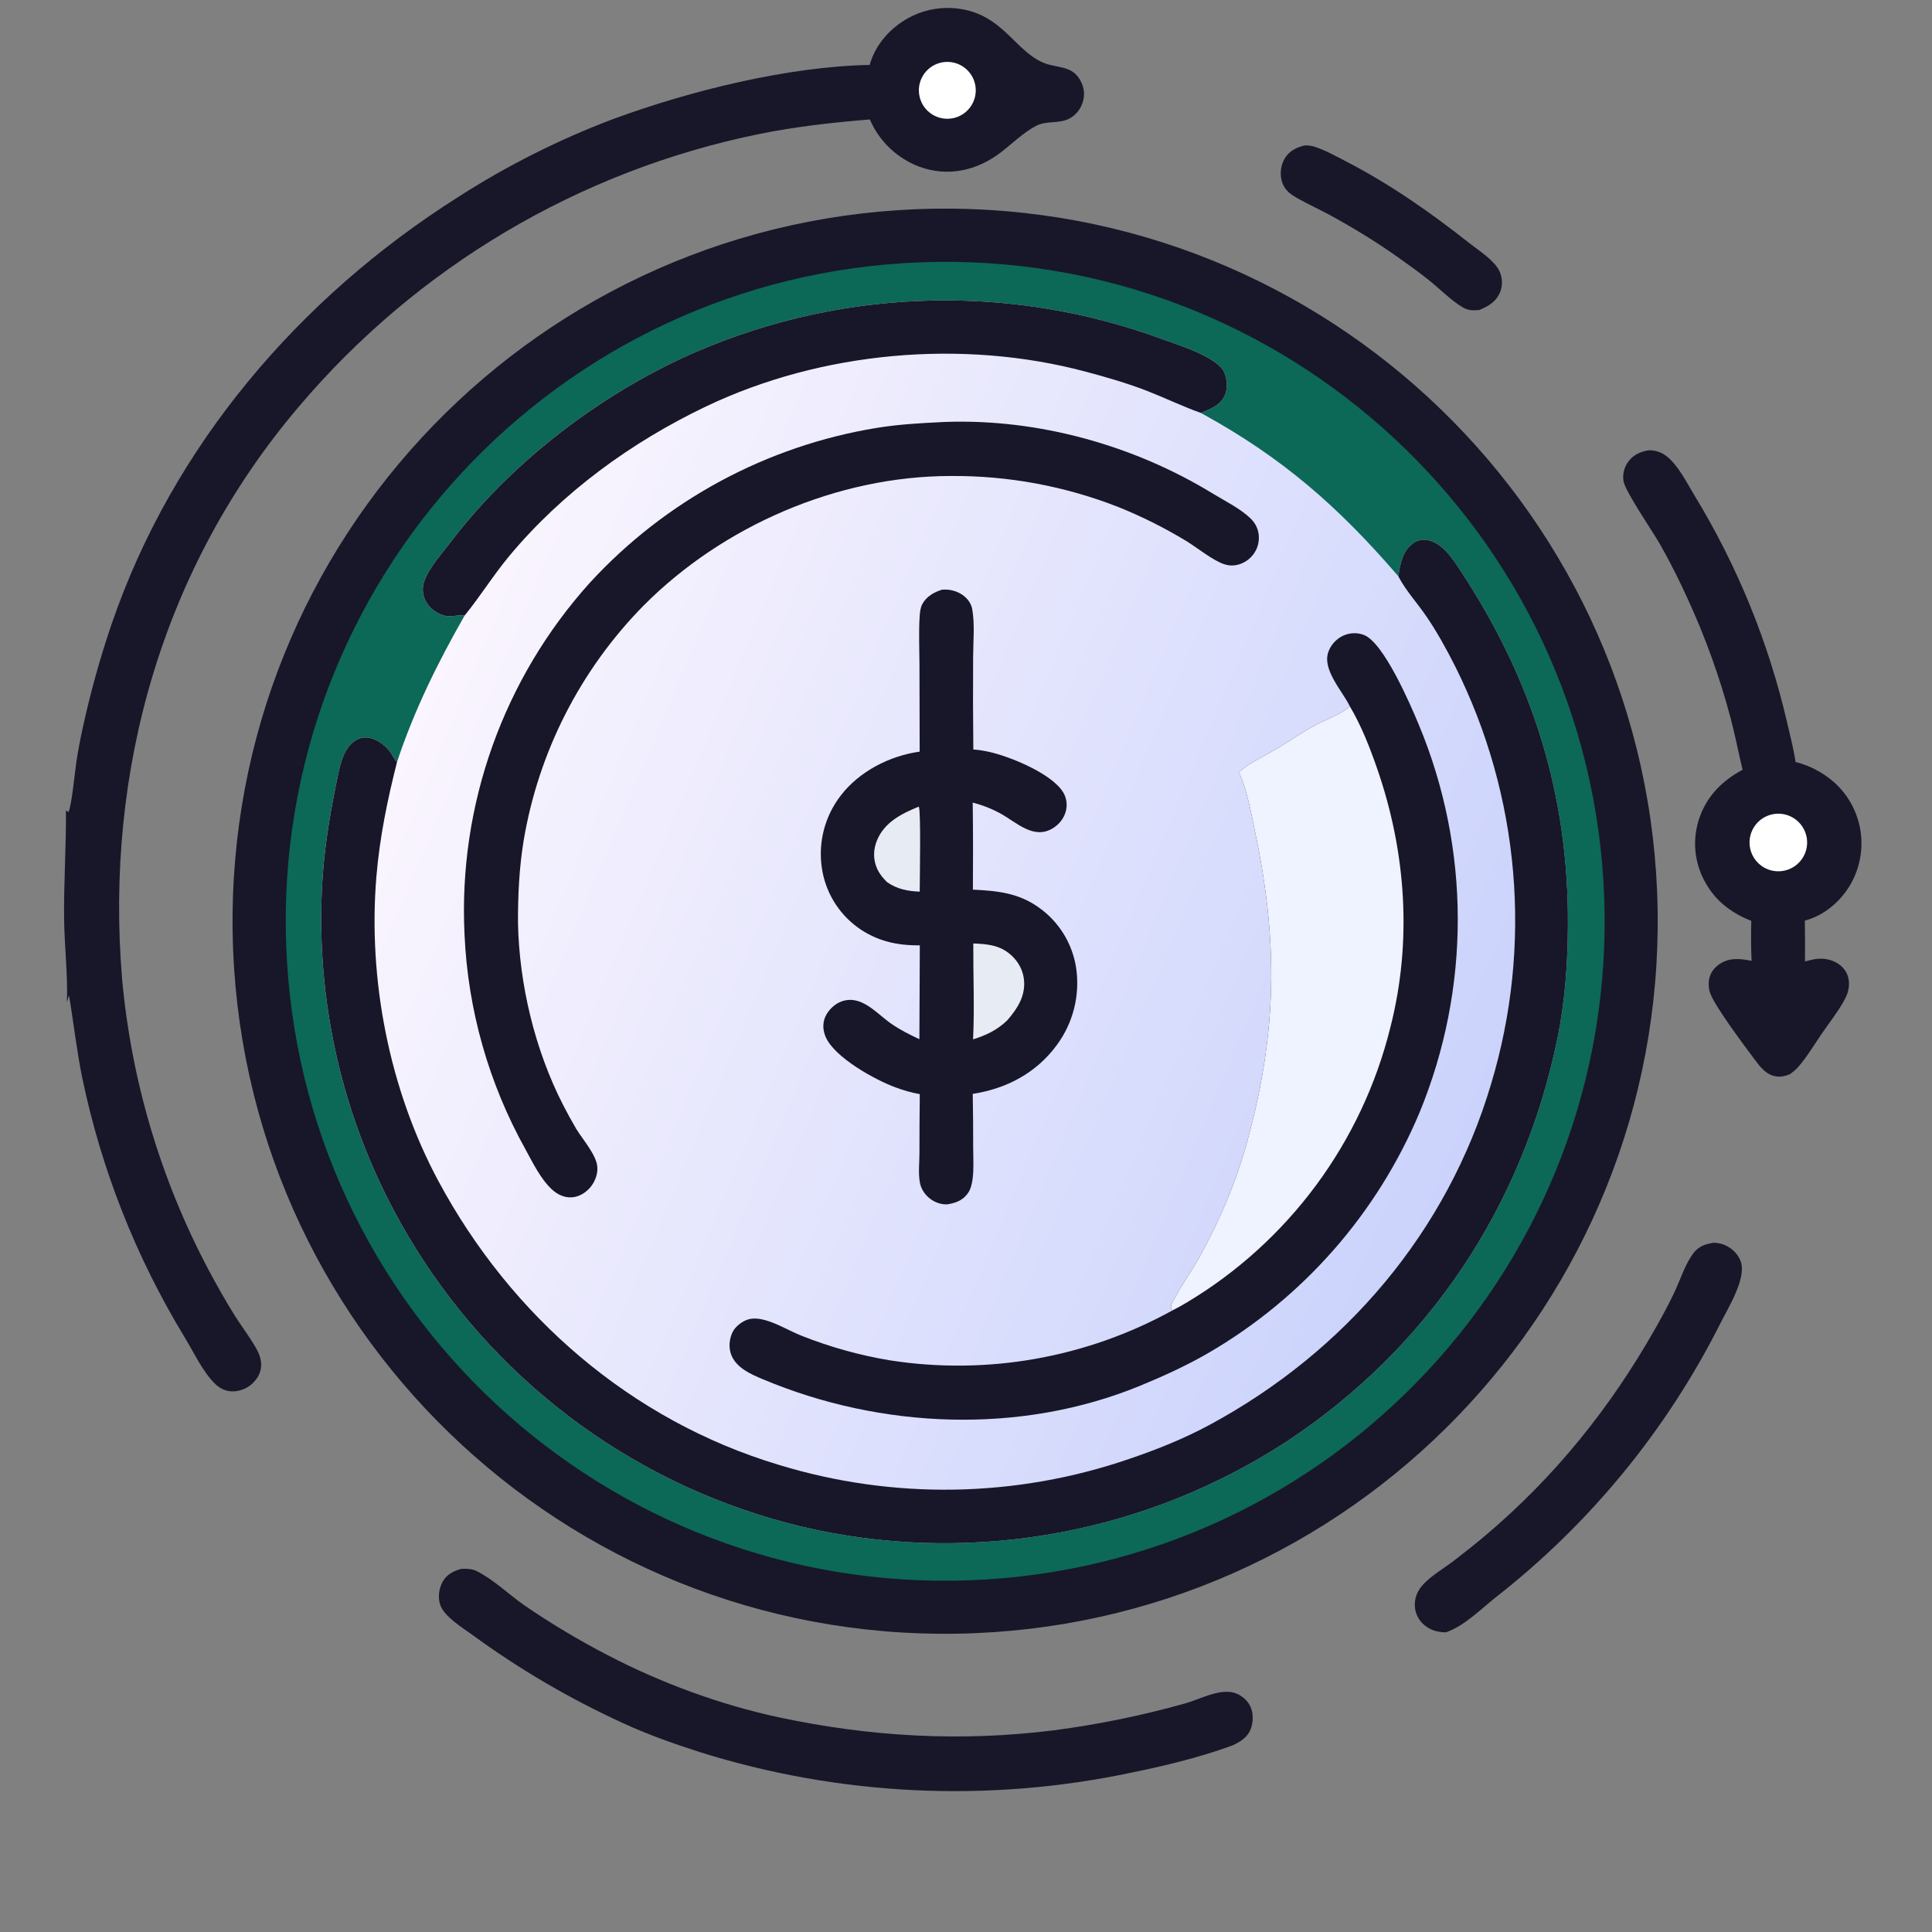
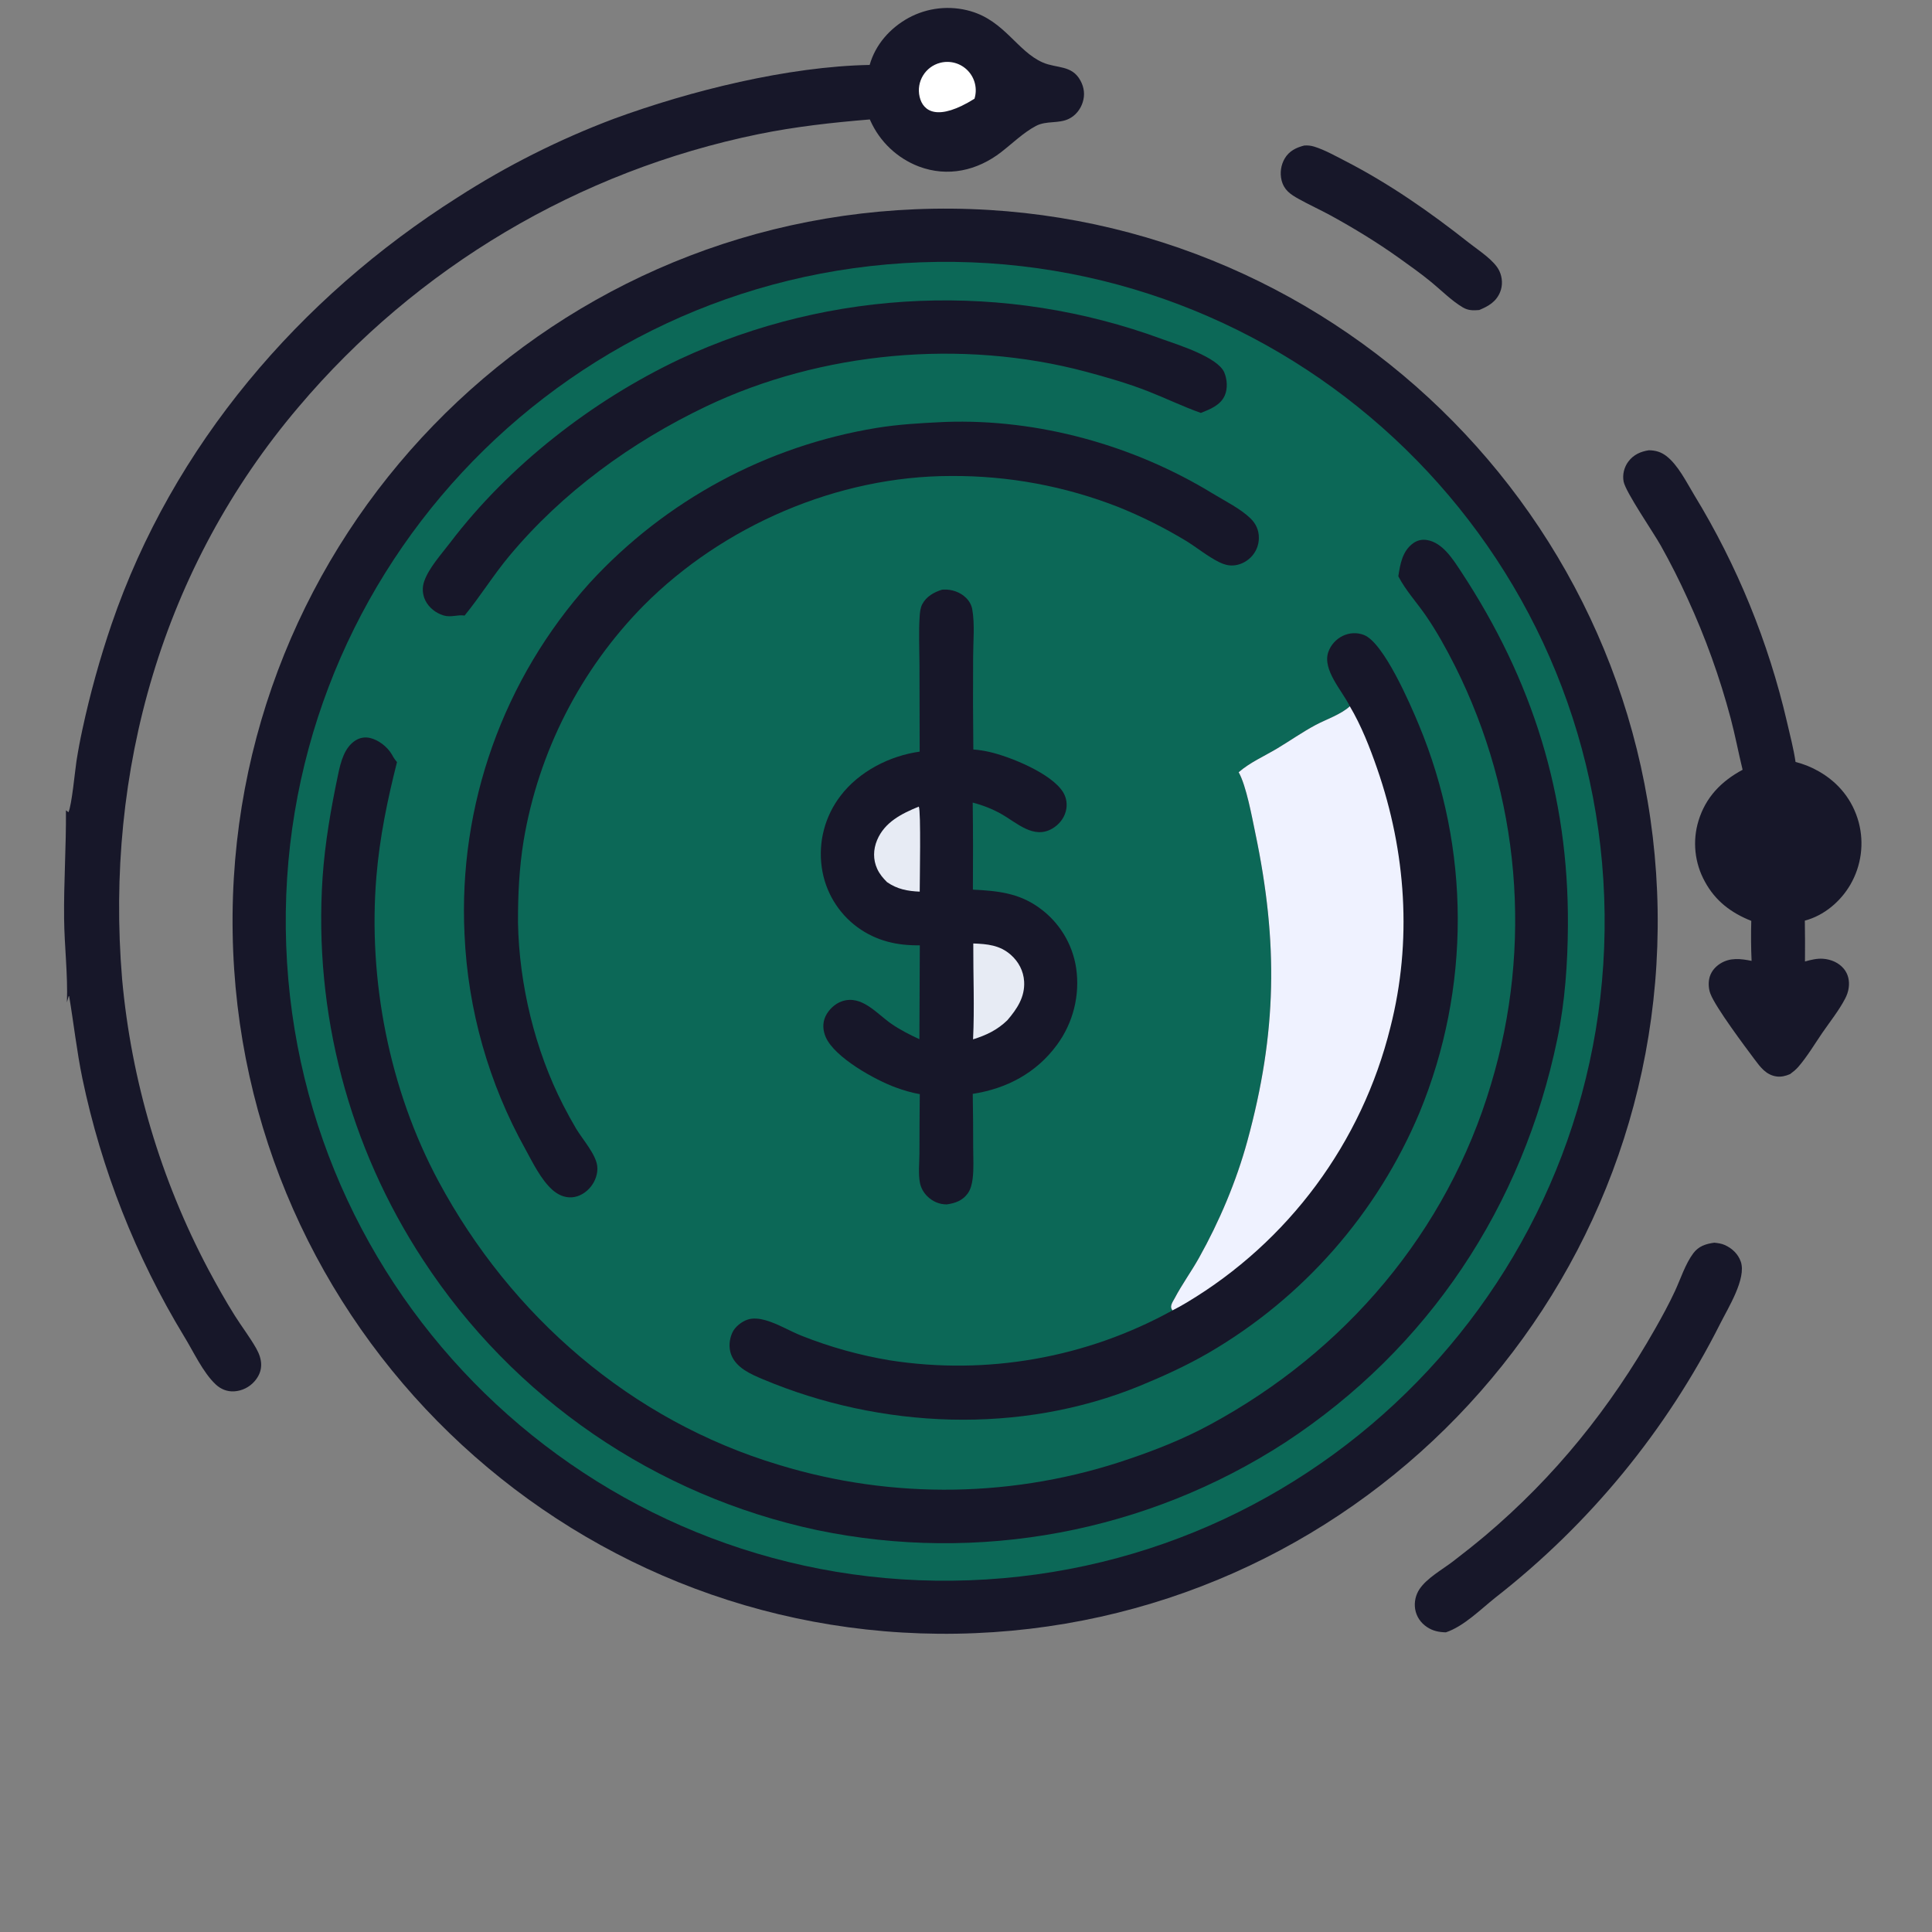
<svg xmlns="http://www.w3.org/2000/svg" width="512" height="512" viewBox="0 0 512 512" fill="none">
  <rect x="0" y="0" width="512" height="512" fill="#808080" stroke="none" />
  <path d="M230.47 17.209C232 11.799 235.87 7.446 240.751 4.755C245.797 2.01 251.722 1.368 257.24 2.969C266.252 5.595 269.62 13.615 276.34 16.557C280.027 18.173 284.065 17.162 286.335 21.368C287.325 23.2 287.557 25.127 286.925 27.122C286.335 28.981 285.047 30.607 283.285 31.479C280.54 32.841 277.31 31.914 274.552 33.368C271.22 35.127 268.292 38.015 265.307 40.324C258.962 45.234 251.16 46.998 243.511 44.127C237.76 41.929 233.122 37.529 230.624 31.901C230.588 31.819 230.553 31.736 230.518 31.654C220.572 32.475 210.764 33.558 200.97 35.56C153.38 45.312 110.452 70.787 79.093 107.888C43.059 150.326 27.771 204.288 32.356 259.426C34.798 286.393 42.588 312.603 55.271 336.528C57.464 340.613 59.768 344.758 62.241 348.681C64.066 351.576 66.202 354.348 67.889 357.318C69.57 360.276 69.856 363.246 67.526 365.978C66.14 367.613 64.142 368.608 62.001 368.728C60.159 368.813 58.526 368.148 57.185 366.903C53.786 363.743 51.213 358.076 48.758 354.103C35.968 333.013 26.86 309.901 21.823 285.756C20.33 278.503 19.541 271.233 18.322 263.956L18.186 264.028L17.737 265.616C18.002 258.228 17.07 250.848 16.988 243.461C16.882 233.873 17.554 224.329 17.474 214.741L18.143 215.247C19.031 213.33 19.854 204.432 20.26 201.737C20.706 198.899 21.235 196.076 21.846 193.269C23.878 183.842 26.457 174.541 29.57 165.413C45.767 118.081 79.339 78.877 121.296 52.288C134.305 43.921 148.161 36.951 162.635 31.494C182.896 24.048 208.836 17.609 230.47 17.209Z" fill="#171729" />
-   <path d="M249.211 16.63C251.852 15.966 254.645 16.779 256.517 18.756C258.392 20.733 259.052 23.566 258.247 26.167C257.442 28.769 255.295 30.733 252.635 31.307C248.613 32.173 244.641 29.656 243.707 25.651C242.773 21.646 245.222 17.631 249.211 16.63Z" fill="white" />
+   <path d="M249.211 16.63C251.852 15.966 254.645 16.779 256.517 18.756C258.392 20.733 259.052 23.566 258.247 26.167C248.613 32.173 244.641 29.656 243.707 25.651C242.773 21.646 245.222 17.631 249.211 16.63Z" fill="white" />
  <path d="M247.535 55.312C351.773 53.691 437.605 136.846 439.288 241.084C440.97 345.322 357.863 431.202 253.628 432.945C149.305 434.69 63.338 351.5 61.655 247.177C59.972 142.853 143.21 56.935 247.535 55.312Z" fill="#171729" />
  <path d="M244.046 69.51C340.507 65.951 421.587 141.272 425.13 237.735C428.675 334.197 353.34 415.264 256.877 418.794C160.435 422.322 79.389 347.009 75.846 250.567C72.303 154.125 147.604 73.067 244.046 69.51Z" fill="#0C6857" />
-   <path d="M123.123 163.134C121.25 162.826 119.531 163.706 117.515 163.089C115.489 162.469 113.672 161.038 112.722 159.13C111.938 157.538 111.832 155.697 112.428 154.025C113.688 150.446 116.982 146.856 119.27 143.844C134.846 123.34 156.963 106.147 180.193 95.158C220.431 76.427 266.482 74.54 308.117 89.917C312.22 91.388 322.655 94.621 324.427 98.662C325.217 100.461 325.385 102.958 324.587 104.783C323.447 107.398 320.702 108.447 318.24 109.431C339.782 121.202 354.69 134.25 370.57 152.71C371.067 149.474 371.64 146.052 374.477 143.984C375.6 143.167 376.865 142.884 378.232 143.124C382.302 143.838 385.015 148.163 387.115 151.349C406.152 180.228 415.737 210.687 415.512 245.344C415.45 255.303 414.745 265.475 412.727 275.243C403.557 319.668 378.575 357.355 340.592 382.265C303.925 406.04 259.36 414.39 216.572 405.503C173.655 396.365 136.099 370.615 112.109 333.875C92.445 303.885 83.098 268.3 85.487 232.516C86.13 223.252 87.707 214.24 89.618 205.165C90.292 201.964 91.256 198.076 94.22 196.219C95.398 195.481 96.727 195.261 98.08 195.574C100.342 196.098 102.633 197.912 103.817 199.89C103.963 200.133 104.095 200.385 104.235 200.632C104.512 201.119 104.849 201.538 105.208 201.966C109.764 188.224 115.964 175.678 123.123 163.134Z" fill="url(#paint0_linear_407_232)" />
  <path d="M370.57 152.71C371.067 149.474 371.64 146.052 374.477 143.984C375.6 143.166 376.865 142.884 378.232 143.124C382.302 143.837 385.015 148.162 387.115 151.349C406.152 180.228 415.737 210.687 415.512 245.343C415.45 255.302 414.745 265.475 412.727 275.242C403.557 319.667 378.575 357.355 340.592 382.265C303.925 406.04 259.36 414.39 216.572 405.502C173.655 396.365 136.099 370.615 112.109 333.875C92.445 303.885 83.098 268.3 85.487 232.516C86.13 223.252 87.707 214.239 89.618 205.165C90.292 201.964 91.256 198.075 94.22 196.218C95.398 195.48 96.727 195.26 98.08 195.574C100.342 196.098 102.633 197.912 103.817 199.889C103.963 200.133 104.095 200.385 104.235 200.631C104.512 201.119 104.849 201.538 105.208 201.965C102.67 211.989 100.618 221.907 99.755 232.23C97.468 259.617 103.177 288.79 116.201 313.032C135.416 348.8 167.26 376.435 206.323 388.18C236.705 397.497 269.257 396.947 299.307 386.61C306.695 384.102 313.79 381.262 320.66 377.547C356.462 358.195 383.462 326.542 395.122 287.377C406.23 250.575 402.827 210.919 385.615 176.547C383.265 171.904 380.672 167.173 377.695 162.901C375.405 159.614 372.567 156.487 370.692 152.948C370.65 152.869 370.61 152.789 370.57 152.71Z" fill="#171729" />
  <path d="M123.123 163.134C121.25 162.826 119.531 163.706 117.515 163.089C115.489 162.469 113.672 161.038 112.722 159.13C111.939 157.538 111.832 155.697 112.428 154.025C113.688 150.446 116.982 146.856 119.27 143.844C134.846 123.34 156.963 106.147 180.194 95.158C220.431 76.427 266.482 74.54 308.117 89.917C312.22 91.388 322.655 94.621 324.427 98.662C325.217 100.461 325.385 102.958 324.587 104.783C323.447 107.398 320.702 108.447 318.24 109.431C313.47 107.739 308.91 105.518 304.2 103.675C298.85 101.582 293.26 99.973 287.715 98.493C255.015 89.768 217.654 93.133 187.095 107.72C167.335 117.153 149.022 130.467 134.958 147.35C130.728 152.427 127.274 158.046 123.123 163.134Z" fill="#171729" />
  <path d="M357.715 187.171C355.695 183.029 350.362 177.499 352.027 172.763C352.702 170.886 354.09 169.352 355.89 168.493C357.652 167.664 359.63 167.568 361.45 168.269C366.675 170.281 373.7 186.501 376.005 192.071C389.702 224.951 389.765 261.928 376.182 294.855C364.952 321.615 345.3 343.985 320.207 358.57C314.45 361.905 308.207 364.75 302.052 367.275C270.395 380.253 233.467 378.678 202.181 365.52C198.953 364.163 195.095 362.505 193.764 358.98C193.055 357.1 193.259 354.928 194.095 353.12C194.785 351.628 196.493 350.29 198.019 349.743C199.531 349.2 201.334 349.445 202.843 349.868C206.142 350.795 209.257 352.73 212.453 353.998C219.973 356.983 227.789 359.16 235.769 360.495C261.527 364.52 287.895 359.868 310.72 347.268C310.655 347.168 310.585 347.07 310.522 346.968C309.972 346.058 310.855 344.898 311.302 344.048C313.237 340.365 315.71 336.983 317.742 333.35C323.145 323.698 327.64 313.073 330.557 302.395C338.402 273.69 338.77 249.847 332.662 220.734C331.802 216.625 330.282 208.204 328.257 204.651C331.22 202.059 335.112 200.364 338.492 198.337C341.89 196.298 345.147 194.003 348.645 192.134C351.412 190.653 355.442 189.305 357.715 187.171Z" fill="#171729" />
  <path d="M357.715 187.172C360.74 192.254 363.013 198.078 364.95 203.655C372.625 225.747 374.275 249.5 368.468 272.248C360.915 302.783 341.485 329.038 314.49 345.186C313.258 345.916 312.005 346.633 310.72 347.268C310.655 347.168 310.585 347.071 310.523 346.968C309.973 346.058 310.855 344.898 311.303 344.048C313.238 340.366 315.71 336.983 317.743 333.351C323.145 323.698 327.64 313.073 330.558 302.396C338.403 273.691 338.77 249.848 332.663 220.734C331.803 216.626 330.283 208.204 328.258 204.652C331.22 202.059 335.113 200.365 338.493 198.338C341.89 196.299 345.148 194.004 348.645 192.134C351.413 190.654 355.443 189.306 357.715 187.172Z" fill="#EFF2FF" />
  <path d="M249.644 156.275C249.777 156.267 249.909 156.256 250.042 156.249C252.205 156.137 254.482 156.909 256.027 158.452C256.875 159.296 257.45 160.306 257.66 161.485C258.36 165.413 257.897 170.099 257.89 174.111C257.835 182.282 257.852 190.454 257.942 198.625C259.357 198.723 260.727 198.942 262.11 199.25C267.66 200.486 278.755 204.994 281.762 209.989C282.682 211.515 282.897 213.299 282.447 215.016C281.942 216.94 280.595 218.571 278.892 219.569C273.927 222.486 269.51 218.061 265.375 215.727C262.95 214.36 260.465 213.394 257.777 212.693C257.877 220.382 257.892 228.072 257.827 235.761C264.245 236.081 269.84 236.615 275.227 240.446C280.597 244.213 284.192 250.01 285.185 256.493C286.247 263.705 284.42 271.043 280.095 276.91C274.64 284.345 266.8 288.493 257.787 289.89C257.872 294.633 257.91 299.378 257.902 304.123C257.907 306.838 258.105 309.738 257.752 312.428C257.572 313.783 257.26 315.18 256.44 316.303C255.062 318.183 253.155 318.855 250.925 319.178C248.954 319.203 247.098 318.388 245.715 316.998C244.757 316.033 244.057 314.813 243.795 313.473C243.322 311.065 243.652 308.15 243.662 305.69C243.662 300.448 243.692 295.203 243.752 289.96C241.572 289.585 239.424 288.938 237.348 288.18C231.999 286.225 221.19 280.288 218.826 274.838C218.067 273.085 217.935 271.145 218.744 269.385C219.554 267.62 221.257 265.99 223.1 265.358C228.379 263.55 232.339 268.653 236.272 271.353C238.596 272.95 241.097 274.213 243.647 275.4L243.76 250.518C237.704 250.61 232.207 249.35 227.244 245.734C222.074 241.938 218.659 236.212 217.775 229.859C216.813 223.116 218.614 216.271 222.771 210.875C227.661 204.439 235.803 200.283 243.72 199.193L243.668 176.133C243.653 171.915 243.444 167.602 243.715 163.4C243.786 162.302 243.897 161.11 244.41 160.121C245.469 158.083 247.528 156.931 249.644 156.275Z" fill="#171729" />
  <path d="M257.93 250.029C261.627 250.167 264.945 250.457 267.867 253.032C269.94 254.859 271.245 257.329 271.405 260.099C271.645 264.244 269.51 267.392 266.957 270.377C264.262 272.982 261.41 274.324 257.872 275.437C258.272 267.037 257.897 258.449 257.93 250.029Z" fill="#E7EBF4" />
  <path d="M243.489 213.76C244.097 214.789 243.732 233.58 243.734 236.296C240.499 236.152 237.787 235.653 235.08 233.778C234.003 232.71 233.101 231.64 232.464 230.249C231.341 227.801 231.405 225.108 232.439 222.64C234.448 217.847 238.965 215.611 243.489 213.76Z" fill="#E7EBF4" />
  <path d="M249.605 111.859C249.907 111.842 250.21 111.828 250.512 111.818C275.122 110.938 300.467 117.993 321.402 130.801C324.615 132.767 328.685 134.754 331.395 137.383C332.835 138.778 333.622 140.5 333.612 142.521C333.62 144.5 332.82 146.397 331.395 147.771C330.177 148.95 328.55 149.738 326.85 149.845C325.507 149.93 324.35 149.59 323.155 149.004C320.06 147.484 317.242 145.138 314.295 143.323C308.585 139.869 302.607 136.879 296.42 134.384C282.272 128.833 267.195 126.035 252 126.142C222.03 126.149 191.653 139.28 170.566 160.472C153.816 177.486 142.713 199.246 138.767 222.792C137.594 229.993 137.248 237.212 137.275 244.5C137.568 260.87 141.776 278.32 149.263 292.895C150.346 295.01 151.492 297.095 152.699 299.143C154.354 301.898 157.894 305.855 158.275 309.018C158.508 310.963 157.742 313.065 156.514 314.56C155.291 316.048 153.531 317.155 151.583 317.303C149.619 317.45 147.79 316.593 146.357 315.295C143.334 312.565 141.184 308.115 139.241 304.56C129.508 287.098 123.983 267.605 123.104 247.632C121.436 213.406 133.37 179.909 156.302 154.447C176.348 132.62 203.146 118.16 232.394 113.388C238.104 112.465 243.833 112.133 249.605 111.859Z" fill="#171729" />
  <path d="M436.955 119.328C438.713 119.343 440.163 119.758 441.565 120.826C444.705 123.219 446.943 127.816 448.985 131.179C460.348 149.798 468.65 170.119 473.578 191.368C474.385 194.861 475.315 198.385 475.84 201.932C478.008 202.474 480.088 203.315 482.023 204.43C487.293 207.438 490.983 212.044 492.578 217.918C494.055 223.484 493.268 229.409 490.39 234.397C487.783 238.908 483.383 242.636 478.3 243.975C478.358 247.583 478.37 251.193 478.338 254.801C479.86 254.371 481.528 253.963 483.123 254.081C485.24 254.241 487.285 255.091 488.653 256.761C489.803 258.161 490.168 259.946 489.935 261.718C489.788 262.831 489.45 263.751 488.933 264.738C487.3 267.843 484.963 270.761 482.973 273.656C480.908 276.663 478.918 280.033 476.533 282.773C475.898 283.503 475.165 284.071 474.393 284.646C473.238 285.148 471.995 285.461 470.73 285.263C468.02 284.843 466.52 282.813 464.985 280.758C462.37 277.261 454.663 266.988 453.278 263.353C452.828 262.176 452.715 260.738 452.94 259.503C453.253 257.771 454.355 256.336 455.825 255.398C458.485 253.701 461.27 254.061 464.188 254.638C464.033 251.108 464.008 247.574 464.108 244.042C458.768 241.918 454.605 238.78 451.823 233.66C449.088 228.725 448.475 222.892 450.123 217.496C452.045 211.248 456.155 207.037 461.808 203.998C460.703 199.46 459.84 194.875 458.645 190.354C455.753 179.477 451.935 168.869 447.23 158.646C445.055 153.84 442.675 149.131 440.093 144.531C438.168 141.098 430.825 130.436 430.278 127.63C429.923 125.819 430.403 123.837 431.495 122.363C432.865 120.515 434.74 119.665 436.955 119.328Z" fill="#171729" />
-   <path d="M470.015 215.744C472.727 215.29 475.472 216.329 477.202 218.463C478.935 220.598 479.385 223.499 478.38 226.058C477.377 228.616 475.075 230.438 472.352 230.826C468.217 231.415 464.375 228.569 463.735 224.439C463.095 220.31 465.895 216.434 470.015 215.744Z" fill="white" />
-   <path d="M122.2 415.78C123.654 415.707 125.001 415.695 126.343 416.365C130.793 418.587 134.885 422.587 138.996 425.452C146.052 430.282 153.396 434.675 160.987 438.61C175.069 445.955 190.928 451.812 206.472 455.122C230.637 460.272 254.675 461.627 279.215 458.557C291.038 457.017 302.735 454.62 314.21 451.385C317.983 450.307 323.175 447.447 327.09 448.612C328.843 449.135 330.49 450.472 331.308 452.115C332.205 453.92 332.16 456.382 331.445 458.242C330.61 460.417 328.69 461.615 326.67 462.522C326.463 462.605 326.253 462.685 326.043 462.762C317.643 465.797 308.763 467.932 300.025 469.725C261.988 477.815 222.505 475.95 185.4 464.305C178.56 462.11 171.648 459.66 165.118 456.657C150.871 450.11 137.764 442.455 125.108 433.207C122.527 431.32 117.731 428.452 116.667 425.305C116.008 423.352 116.295 421.02 117.282 419.222C118.356 417.27 120.122 416.345 122.2 415.78Z" fill="#171729" />
  <path d="M454.302 329.328C455.267 329.428 456.177 329.543 457.075 329.938C459.027 330.803 460.642 332.338 461.337 334.383C462.85 338.826 457.982 346.593 455.915 350.703C441.662 379.031 421.305 403.848 396.31 423.366C392.415 426.466 387.902 431.018 383.167 432.588C381.3 432.538 379.72 432.228 378.135 431.163C376.485 430.056 375.355 428.396 375.03 426.428C374.737 424.576 375.152 422.681 376.192 421.121C378.167 418.178 382.255 415.936 385.055 413.788C387.952 411.578 390.8 409.306 393.592 406.968C412.107 391.318 426.722 373.133 438.662 352.088C440.502 348.843 442.292 345.571 443.867 342.183C445.372 338.946 446.597 335.018 448.725 332.153C450.142 330.243 452.042 329.636 454.302 329.328Z" fill="#171729" />
  <path d="M345.625 38.569C346.573 38.496 347.425 38.587 348.333 38.873C351.05 39.728 353.695 41.217 356.225 42.515C368.11 48.609 378.955 56.181 389.41 64.444C391.828 66.356 396.03 68.998 397.348 71.811C398.165 73.554 398.275 75.659 397.53 77.445C396.458 80.012 394.438 81.144 392.015 82.16C390.41 82.3 389.07 82.305 387.65 81.459C384.655 79.675 382.055 77.022 379.368 74.808C376.57 72.504 373.608 70.406 370.66 68.303C364.97 64.248 358.75 60.449 352.628 57.098C349.83 55.568 346.913 54.257 344.133 52.702C341.93 51.472 340.283 50.359 339.628 47.768C339.15 45.801 339.455 43.726 340.475 41.979C341.643 40.025 343.495 39.104 345.625 38.569Z" fill="#171729" />
  <defs>
    <linearGradient id="paint0_linear_407_232" x1="388.957" y1="302.603" x2="111.673" y2="185.808" gradientUnits="userSpaceOnUse">
      <stop stop-color="#CBD3FC" />
      <stop offset="1" stop-color="#FAF5FE" />
    </linearGradient>
  </defs>
</svg>